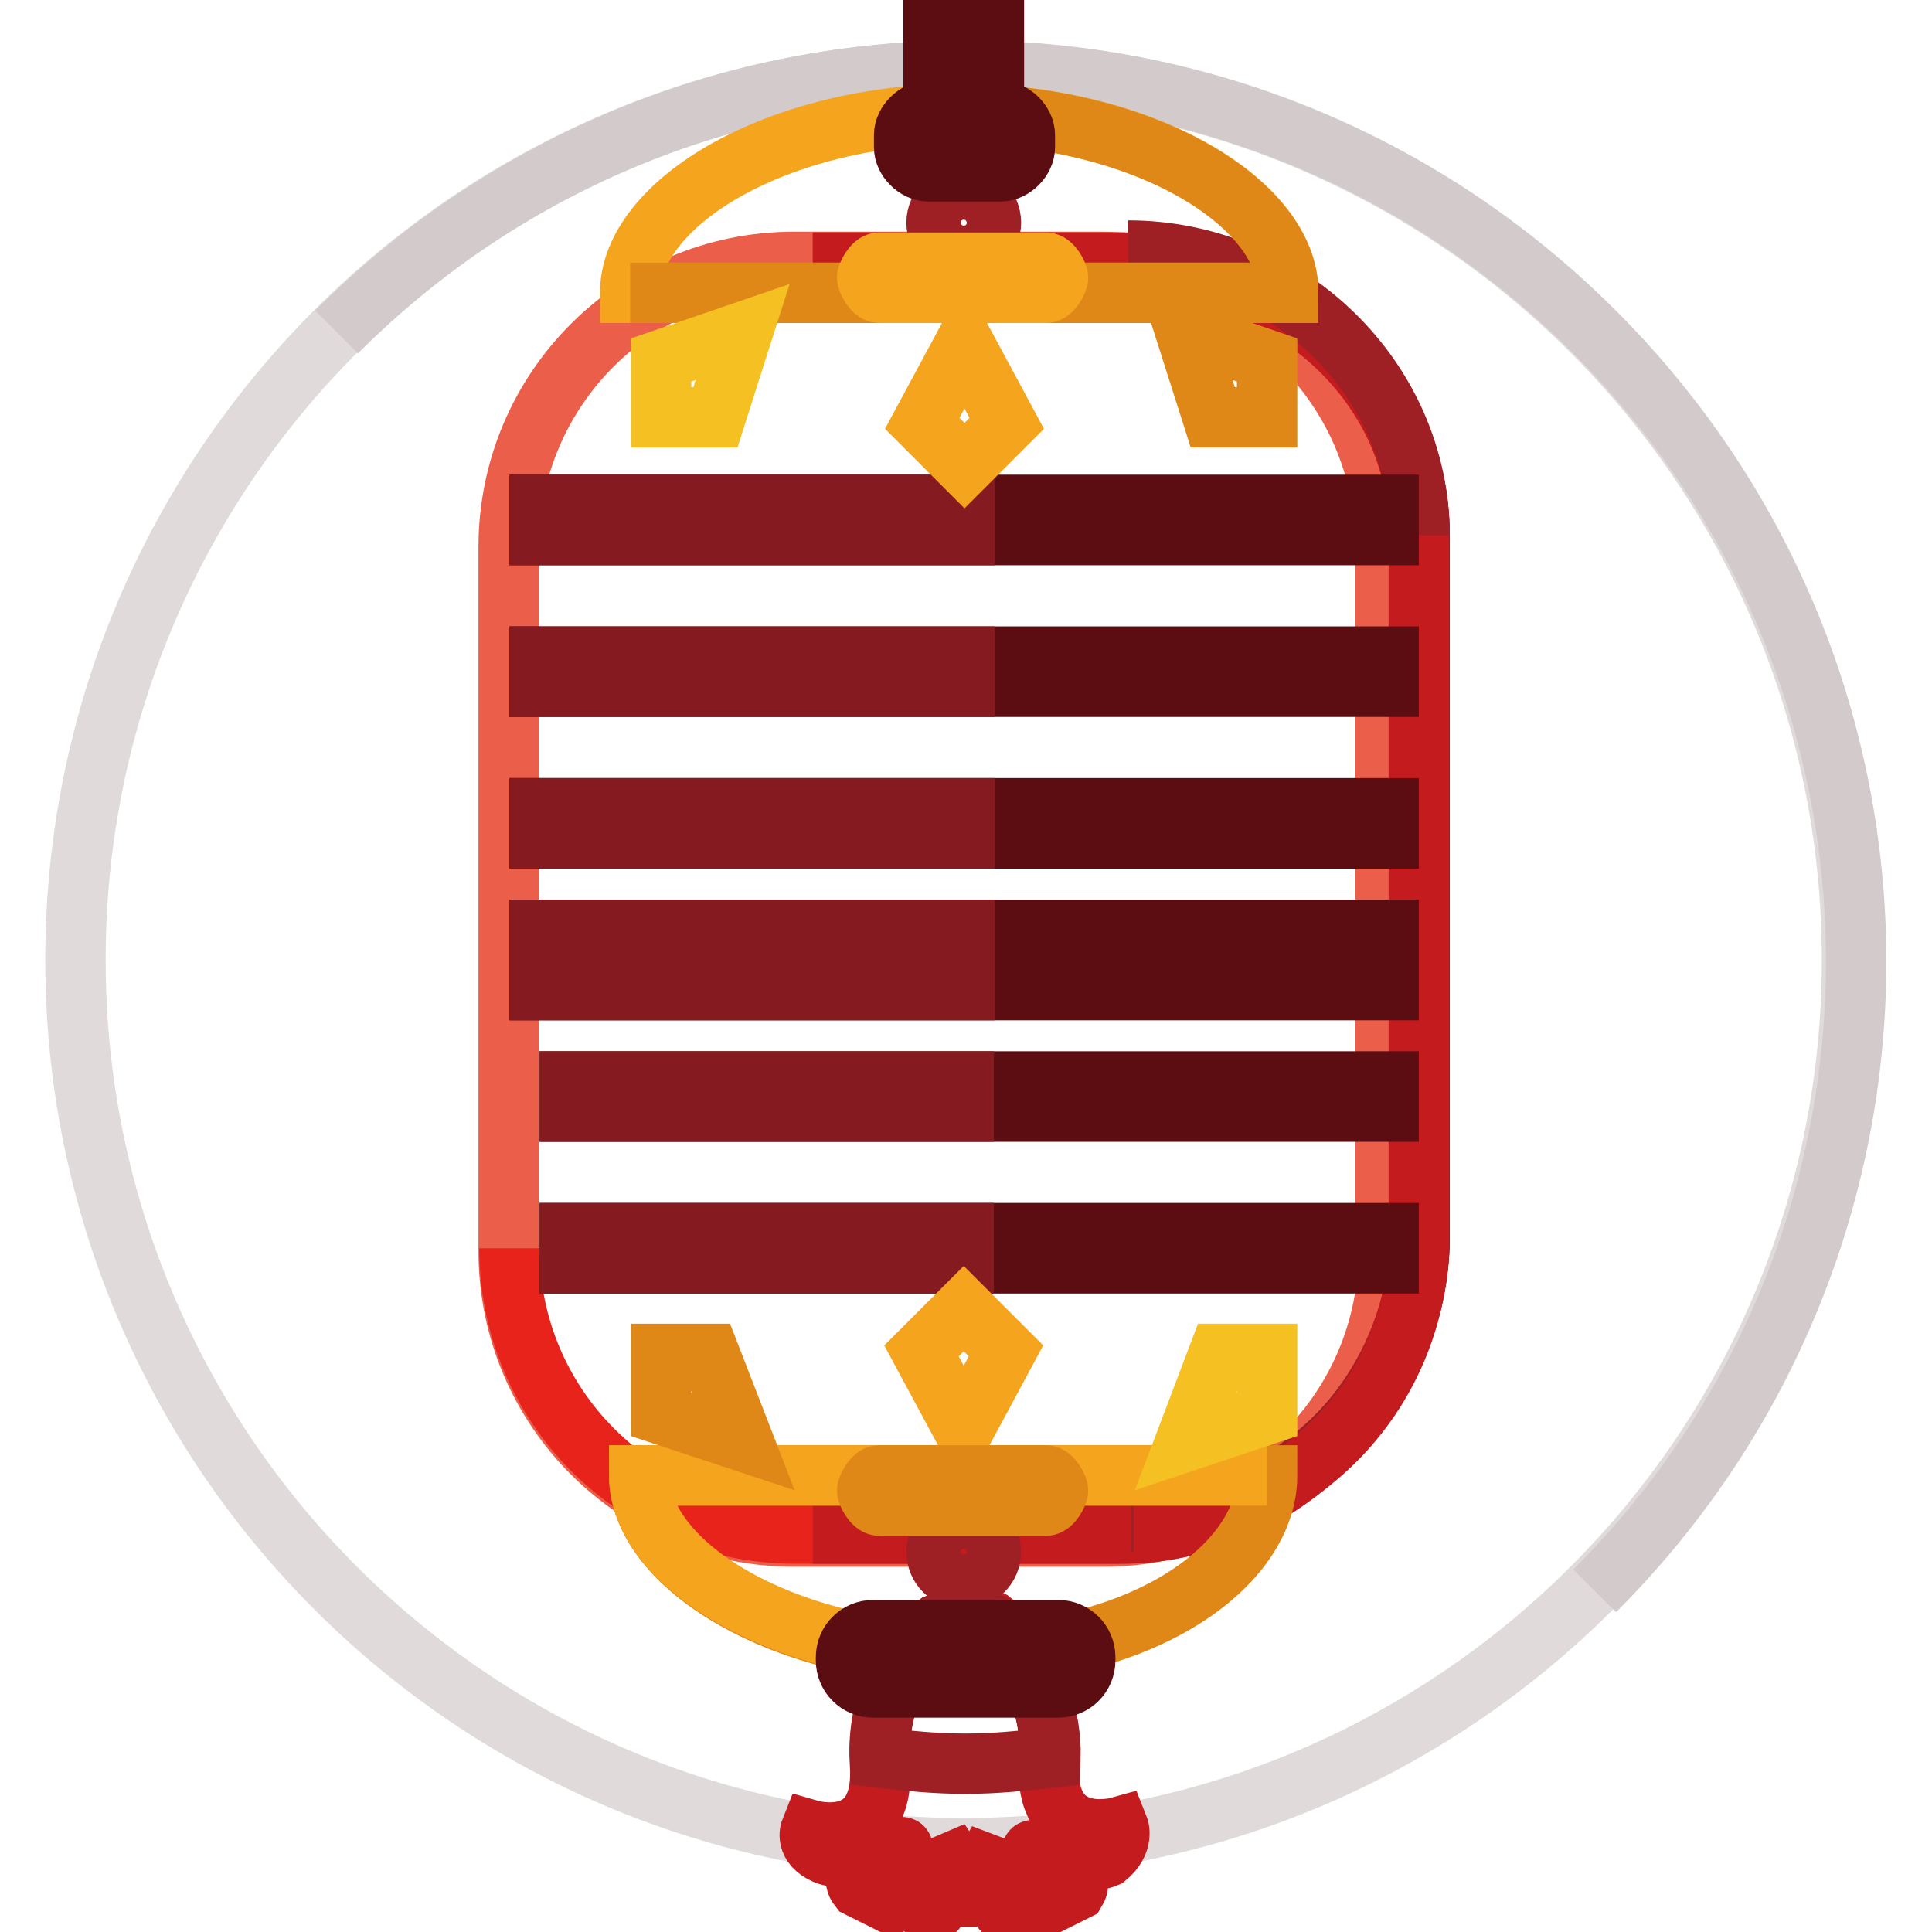
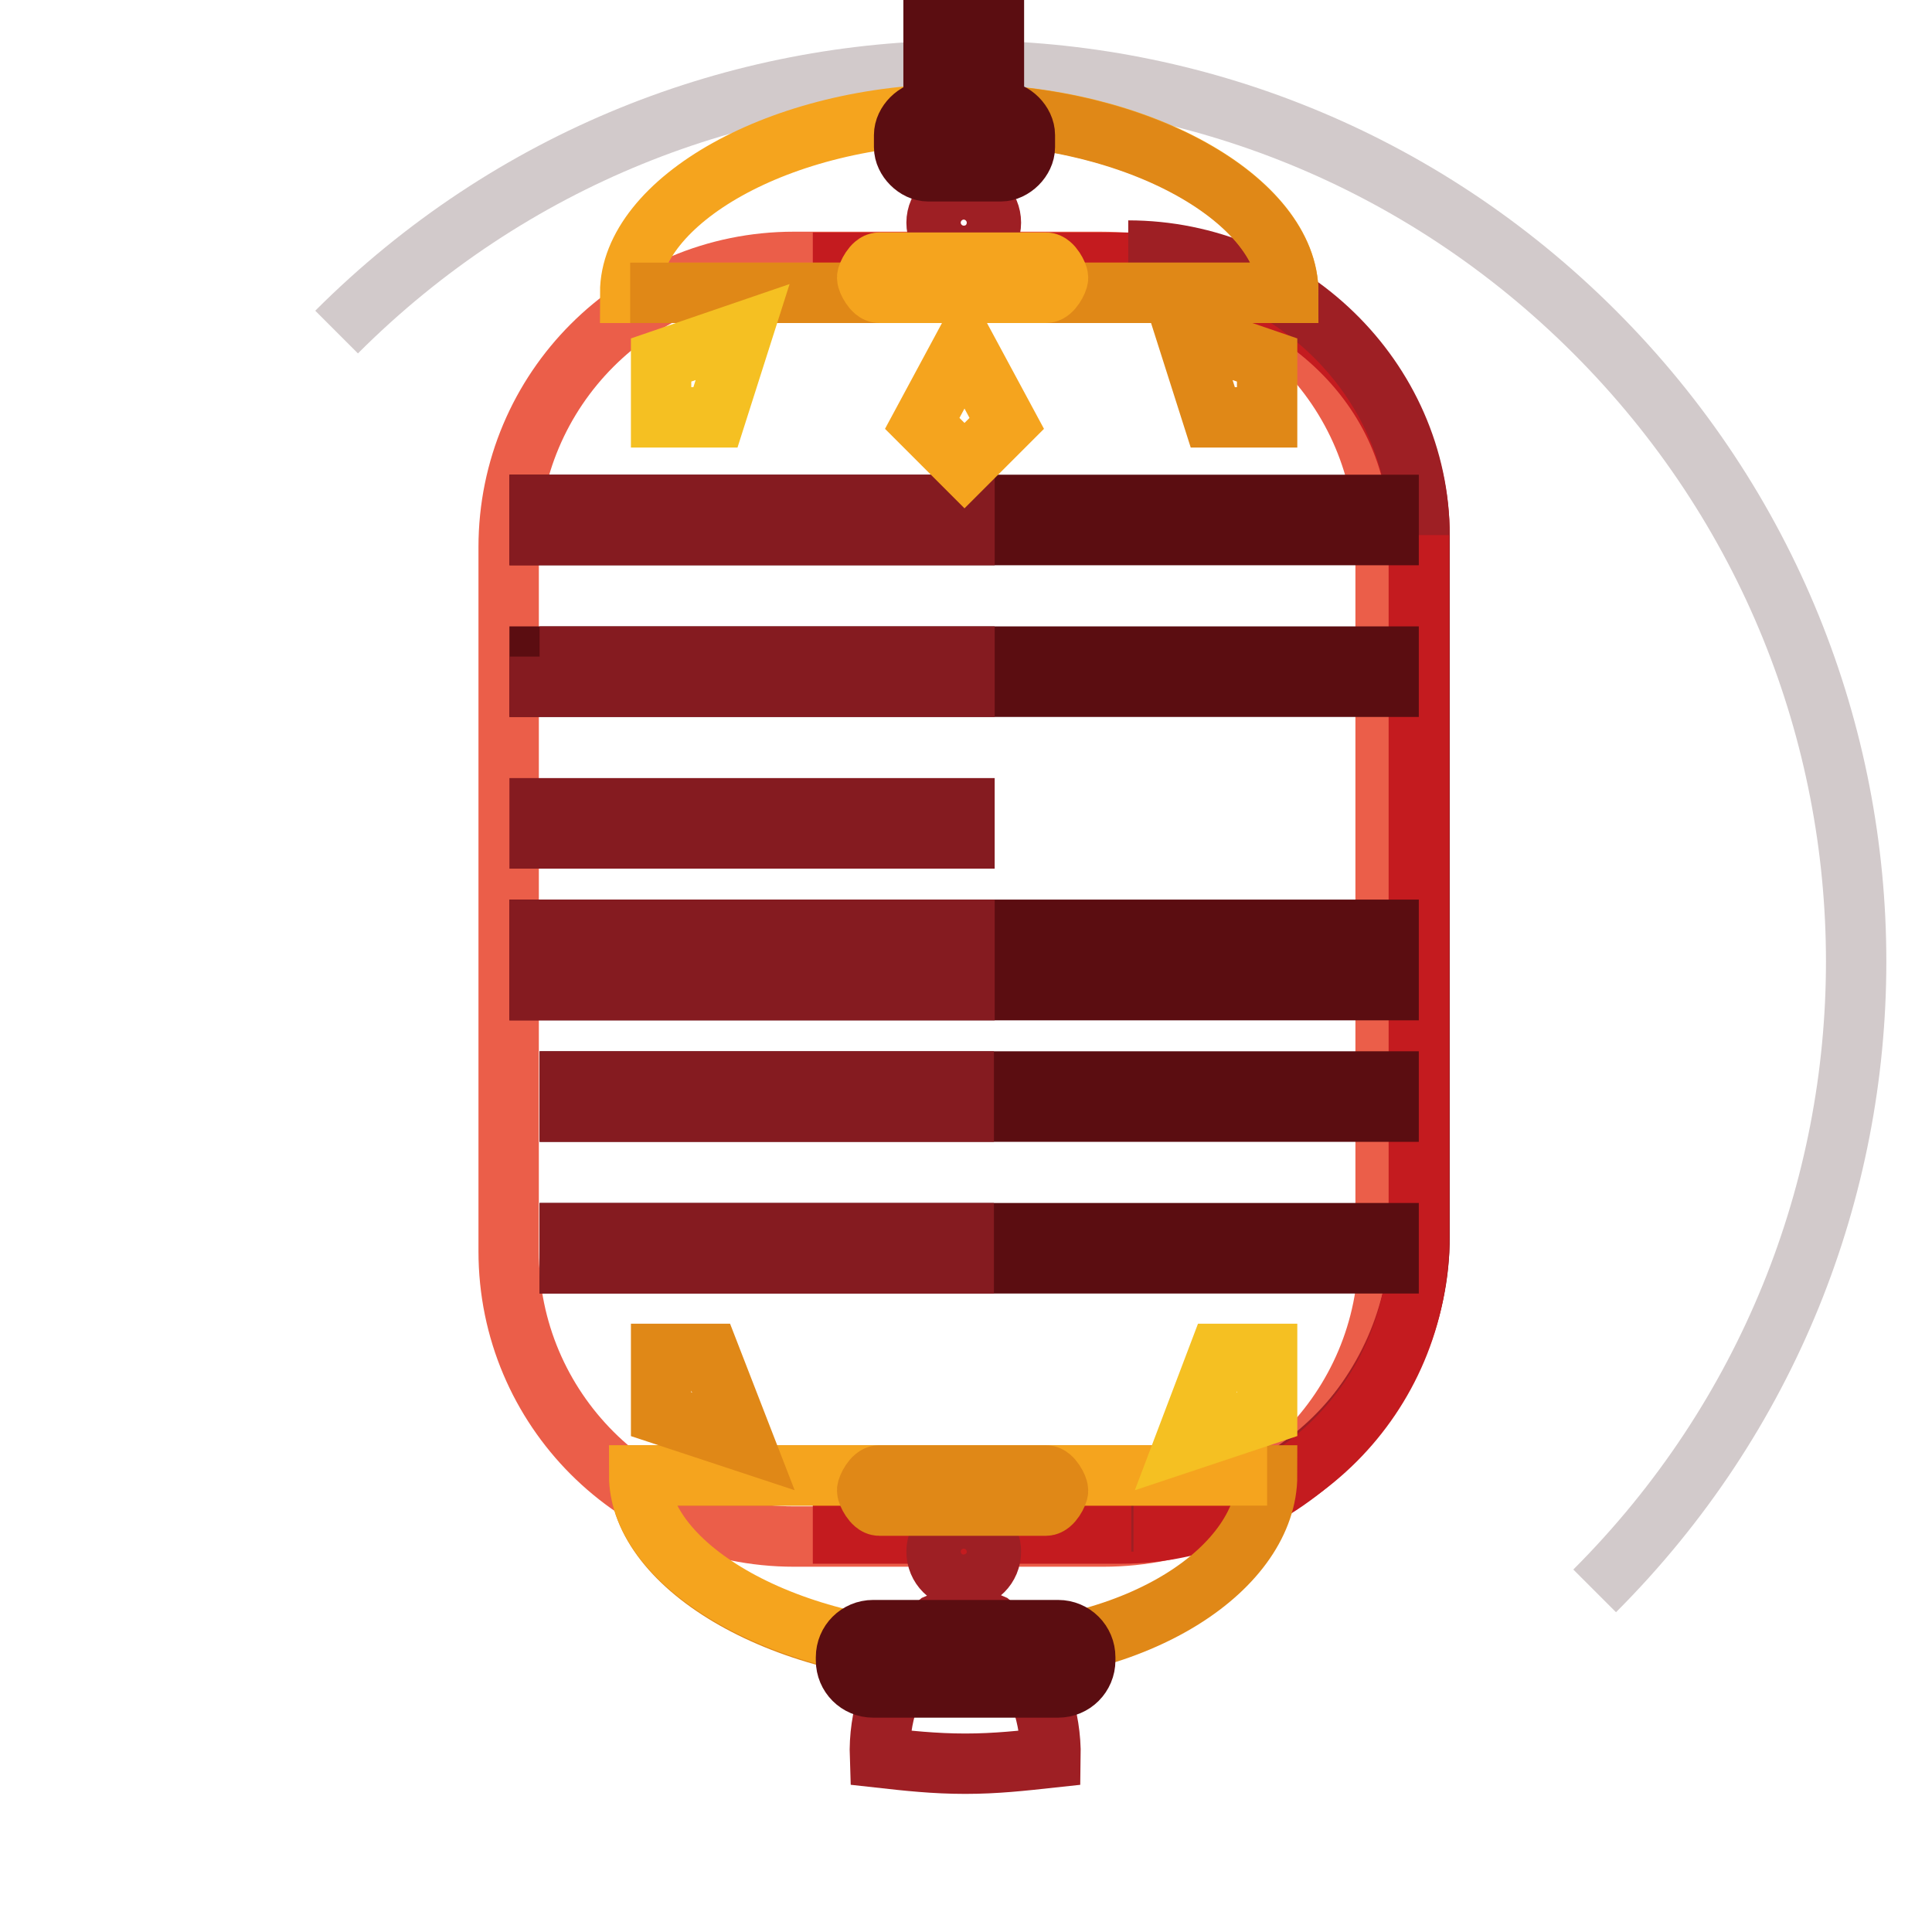
<svg xmlns="http://www.w3.org/2000/svg" version="1.1" x="0px" y="0px" viewBox="0 0 256 256" enable-background="new 0 0 256 256" xml:space="preserve">
  <g>
-     <path stroke-width="8" fill-opacity="0" stroke="#e0dada" d="M10,127.2c0,65,52.7,117.7,117.7,117.7c65,0,117.7-52.7,117.7-117.7S192.8,9.4,127.7,9.4 C62.7,9.4,10,62.2,10,127.2L10,127.2z" />
    <path stroke-width="8" fill-opacity="0" stroke="#d2cacb" d="M44.6,44C90.8-2.2,165.1-2.2,211.3,44c46.2,46.2,46.2,120.6,0,166.8" />
-     <path stroke-width="8" fill-opacity="0" stroke="#c41b1f" d="M148.2,242.1c0,0-10,2.8-9.2-8.8c0.8-11.7-7.6-18.5-7.6-18.5l-2.8-1.2l-0.8,1.6l-0.8-1.2l-2.8,1.2 c0,0-8.4,6.4-7.6,18.5c0.8,11.7-9.2,8.8-9.2,8.8s-0.8,2,2,3.2s6.4-1.6,6.4-1.6s-3.6,4-2,6l2.4,1.2c0,0,0.4-3.6,2-5.6l0.8-0.8 c2-0.8-1.6,2-0.4,4l1.6-0.8v-2c0,0,2.4,1.6,0.8,6l2.8,1.2c0,0,2-2,0.8-9.2c0,0,2.4,3.2,2.4,7.2h3.2c0-4,2-7.2,2-7.2 c-1.2,7.2,0.8,9.2,0.8,9.2l2.8-1.2c-2.4-4.4,0-5.6,0-5.6v2l1.6,0.8c1.2-2-2-4.8,0-4c0.4,0,0.4,0.4,0.8,0.8c1.6,1.6,2,5.6,2,5.6 l2.4-1.2c1.2-2-2.4-6-2.4-6s3.6,2.8,6.4,1.6C149,244.1,148.2,242.1,148.2,242.1L148.2,242.1z" />
    <path stroke-width="8" fill-opacity="0" stroke="#eb5e49" d="M184,165.8c0,20.9-16.9,37.8-37.8,37.8h-41c-20.9,0-37.8-16.9-37.8-37.8V72.5c0-20.9,16.9-37.8,37.8-37.8 h40.6c20.9,0,37.8,16.9,37.8,37.8v93.2H184L184,165.8z" />
-     <path stroke-width="8" fill-opacity="0" stroke="#e7231c" d="M107.7,34.8h41c20.9,0,39.4,15.3,39.4,36.2v92.8c0,20.9-18.5,39.4-39.4,39.4h-43.4 c-20.9,0-37.8-16.9-37.8-37.8" />
    <path stroke-width="8" fill-opacity="0" stroke="#c41b1f" d="M107.7,34.8h41c20.9,0,39.4,15.3,39.4,36.2v92.8c0,20.9-18.5,39.4-39.4,39.4h-41" />
    <path stroke-width="8" fill-opacity="0" stroke="#9e1f24" d="M149.5,33.2c20.9,0,38.6,16.9,38.6,37.8v92.8c0,20.9-17.3,37.8-38.2,37.8" />
    <path stroke-width="8" fill-opacity="0" stroke="#c41b1f" d="M188,70.9v93.2c0,20.9-16.9,37.8-37.8,37.8" />
    <path stroke-width="8" fill-opacity="0" stroke="#5b0d11" d="M71.5,66.9H184v4H71.5V66.9z" />
    <path stroke-width="8" fill-opacity="0" stroke="#851b20" d="M71.5,66.9h56.3v4H71.5V66.9z" />
    <path stroke-width="8" fill-opacity="0" stroke="#5b0d11" d="M71.5,87H184v4H71.5V87z" />
-     <path stroke-width="8" fill-opacity="0" stroke="#851b20" d="M71.5,87h56.3v4H71.5V87z" />
-     <path stroke-width="8" fill-opacity="0" stroke="#5b0d11" d="M71.5,107.1H184v4H71.5V107.1z" />
+     <path stroke-width="8" fill-opacity="0" stroke="#851b20" d="M71.5,87h56.3v4H71.5V87" />
    <path stroke-width="8" fill-opacity="0" stroke="#851b20" d="M71.5,107.1h56.3v4H71.5V107.1z" />
    <path stroke-width="8" fill-opacity="0" stroke="#5b0d11" d="M71.5,123.2H184v8H71.5V123.2z" />
    <path stroke-width="8" fill-opacity="0" stroke="#851b20" d="M71.5,123.2h56.3v8H71.5V123.2z" />
    <path stroke-width="8" fill-opacity="0" stroke="#5b0d11" d="M75.5,143.3H184v4H75.5V143.3z" />
    <path stroke-width="8" fill-opacity="0" stroke="#851b20" d="M75.5,143.3h52.2v4H75.5V143.3z" />
    <path stroke-width="8" fill-opacity="0" stroke="#5b0d11" d="M75.5,163.4H184v4H75.5V163.4z" />
    <path stroke-width="8" fill-opacity="0" stroke="#851b20" d="M75.5,163.4h52.2v4H75.5V163.4z" />
    <path stroke-width="8" fill-opacity="0" stroke="#f5a41e" d="M127.3,15.1c-24.1,0-43.8,11.7-43.8,23.7h87.2C170.8,26.7,151.1,15.1,127.3,15.1z" />
    <path stroke-width="8" fill-opacity="0" stroke="#e08817" d="M83.5,38.8h87.2c0-12.1-19.7-23.7-43.8-23.7" />
    <path stroke-width="8" fill-opacity="0" stroke="#9e1f24" d="M124.1,29.5c0,2,1.6,3.6,3.6,3.6c2,0,3.6-1.6,3.6-3.6c0,0,0,0,0,0c0-2-1.6-3.6-3.6-3.6 C125.8,25.9,124.1,27.5,124.1,29.5C124.1,29.5,124.1,29.5,124.1,29.5z" />
    <path stroke-width="8" fill-opacity="0" stroke="#e08817" d="M127.7,219.2c23.7,0,40.2-11.7,40.2-23.7H84.7C84.7,207.6,104,219.2,127.7,219.2z" />
    <path stroke-width="8" fill-opacity="0" stroke="#f5a41e" d="M167.9,195.5H84.7c0,12.1,19.7,23.7,43.8,23.7" />
    <path stroke-width="8" fill-opacity="0" stroke="#9e1f24" d="M124.1,205.6c0,2,1.6,3.6,3.6,3.6c2,0,3.6-1.6,3.6-3.6c0,0,0,0,0,0c0-2-1.6-3.6-3.6-3.6 C125.8,201.9,124.1,203.6,124.1,205.6C124.1,205.6,124.1,205.6,124.1,205.6z" />
    <path stroke-width="8" fill-opacity="0" stroke="#f5a41e" d="M133.4,56.1l-5.6,5.6l-5.6-5.6l5.6-10.4L133.4,56.1z" />
    <path stroke-width="8" fill-opacity="0" stroke="#f5c022" d="M94.8,55.3h-7.2v-7.6L98.4,44L94.8,55.3z" />
    <path stroke-width="8" fill-opacity="0" stroke="#e08817" d="M160.7,55.3h7.2v-7.6L157.1,44L160.7,55.3z" />
-     <path stroke-width="8" fill-opacity="0" stroke="#f5a41e" d="M122.1,179l5.6-5.6l5.6,5.6l-5.6,10.4L122.1,179z" />
    <path stroke-width="8" fill-opacity="0" stroke="#f5c022" d="M161.5,179.4h6.4v8l-10.8,3.6L161.5,179.4z" />
    <path stroke-width="8" fill-opacity="0" stroke="#e08817" d="M94,179.4h-6.4v8l10.9,3.6L94,179.4z M140.2,197.5c0,0.4-0.8,2-1.6,2h-22.1c-0.8,0-1.6-1.6-1.6-2 s0.8-2,1.6-2h22.1C139.4,195.5,140.2,197.1,140.2,197.5z" />
    <path stroke-width="8" fill-opacity="0" stroke="#f5a41e" d="M140.2,36.8c0,0.4-0.8,2-1.6,2h-22.1c-0.8,0-1.6-1.6-1.6-2s0.8-2,1.6-2h22.1 C139.4,34.8,140.2,36.4,140.2,36.8z" />
    <path stroke-width="8" fill-opacity="0" stroke="#5b0d11" d="M135.8,19.5c0,1.6-1.6,3.2-3.2,3.2h-9.6c-1.6,0-3.2-1.6-3.2-3.2v-1.6c0-1.6,1.6-3.2,3.2-3.2h9.6 c1.6,0,3.2,1.6,3.2,3.2V19.5z M123.7,2.6h8v12.1h-8V2.6z" />
    <path stroke-width="8" fill-opacity="0" stroke="#9e1f24" d="M131.4,215.2l-2.8-1.2l-0.8,1.2l-0.8-1.2l-2.8,1.2c0,0-8,6.4-7.6,17.7c3.6,0.4,7.2,0.8,11.3,0.8 s7.6-0.4,11.3-0.8C139.4,221.6,131.4,215.2,131.4,215.2z" />
    <path stroke-width="8" fill-opacity="0" stroke="#5b0d11" d="M143.8,220c0,2-1.6,3.6-3.6,3.6h-24.5c-2,0-3.6-1.6-3.6-3.6v-0.4c0-2,1.6-3.6,3.6-3.6h24.5 c2,0,3.6,1.6,3.6,3.6V220z" />
  </g>
</svg>